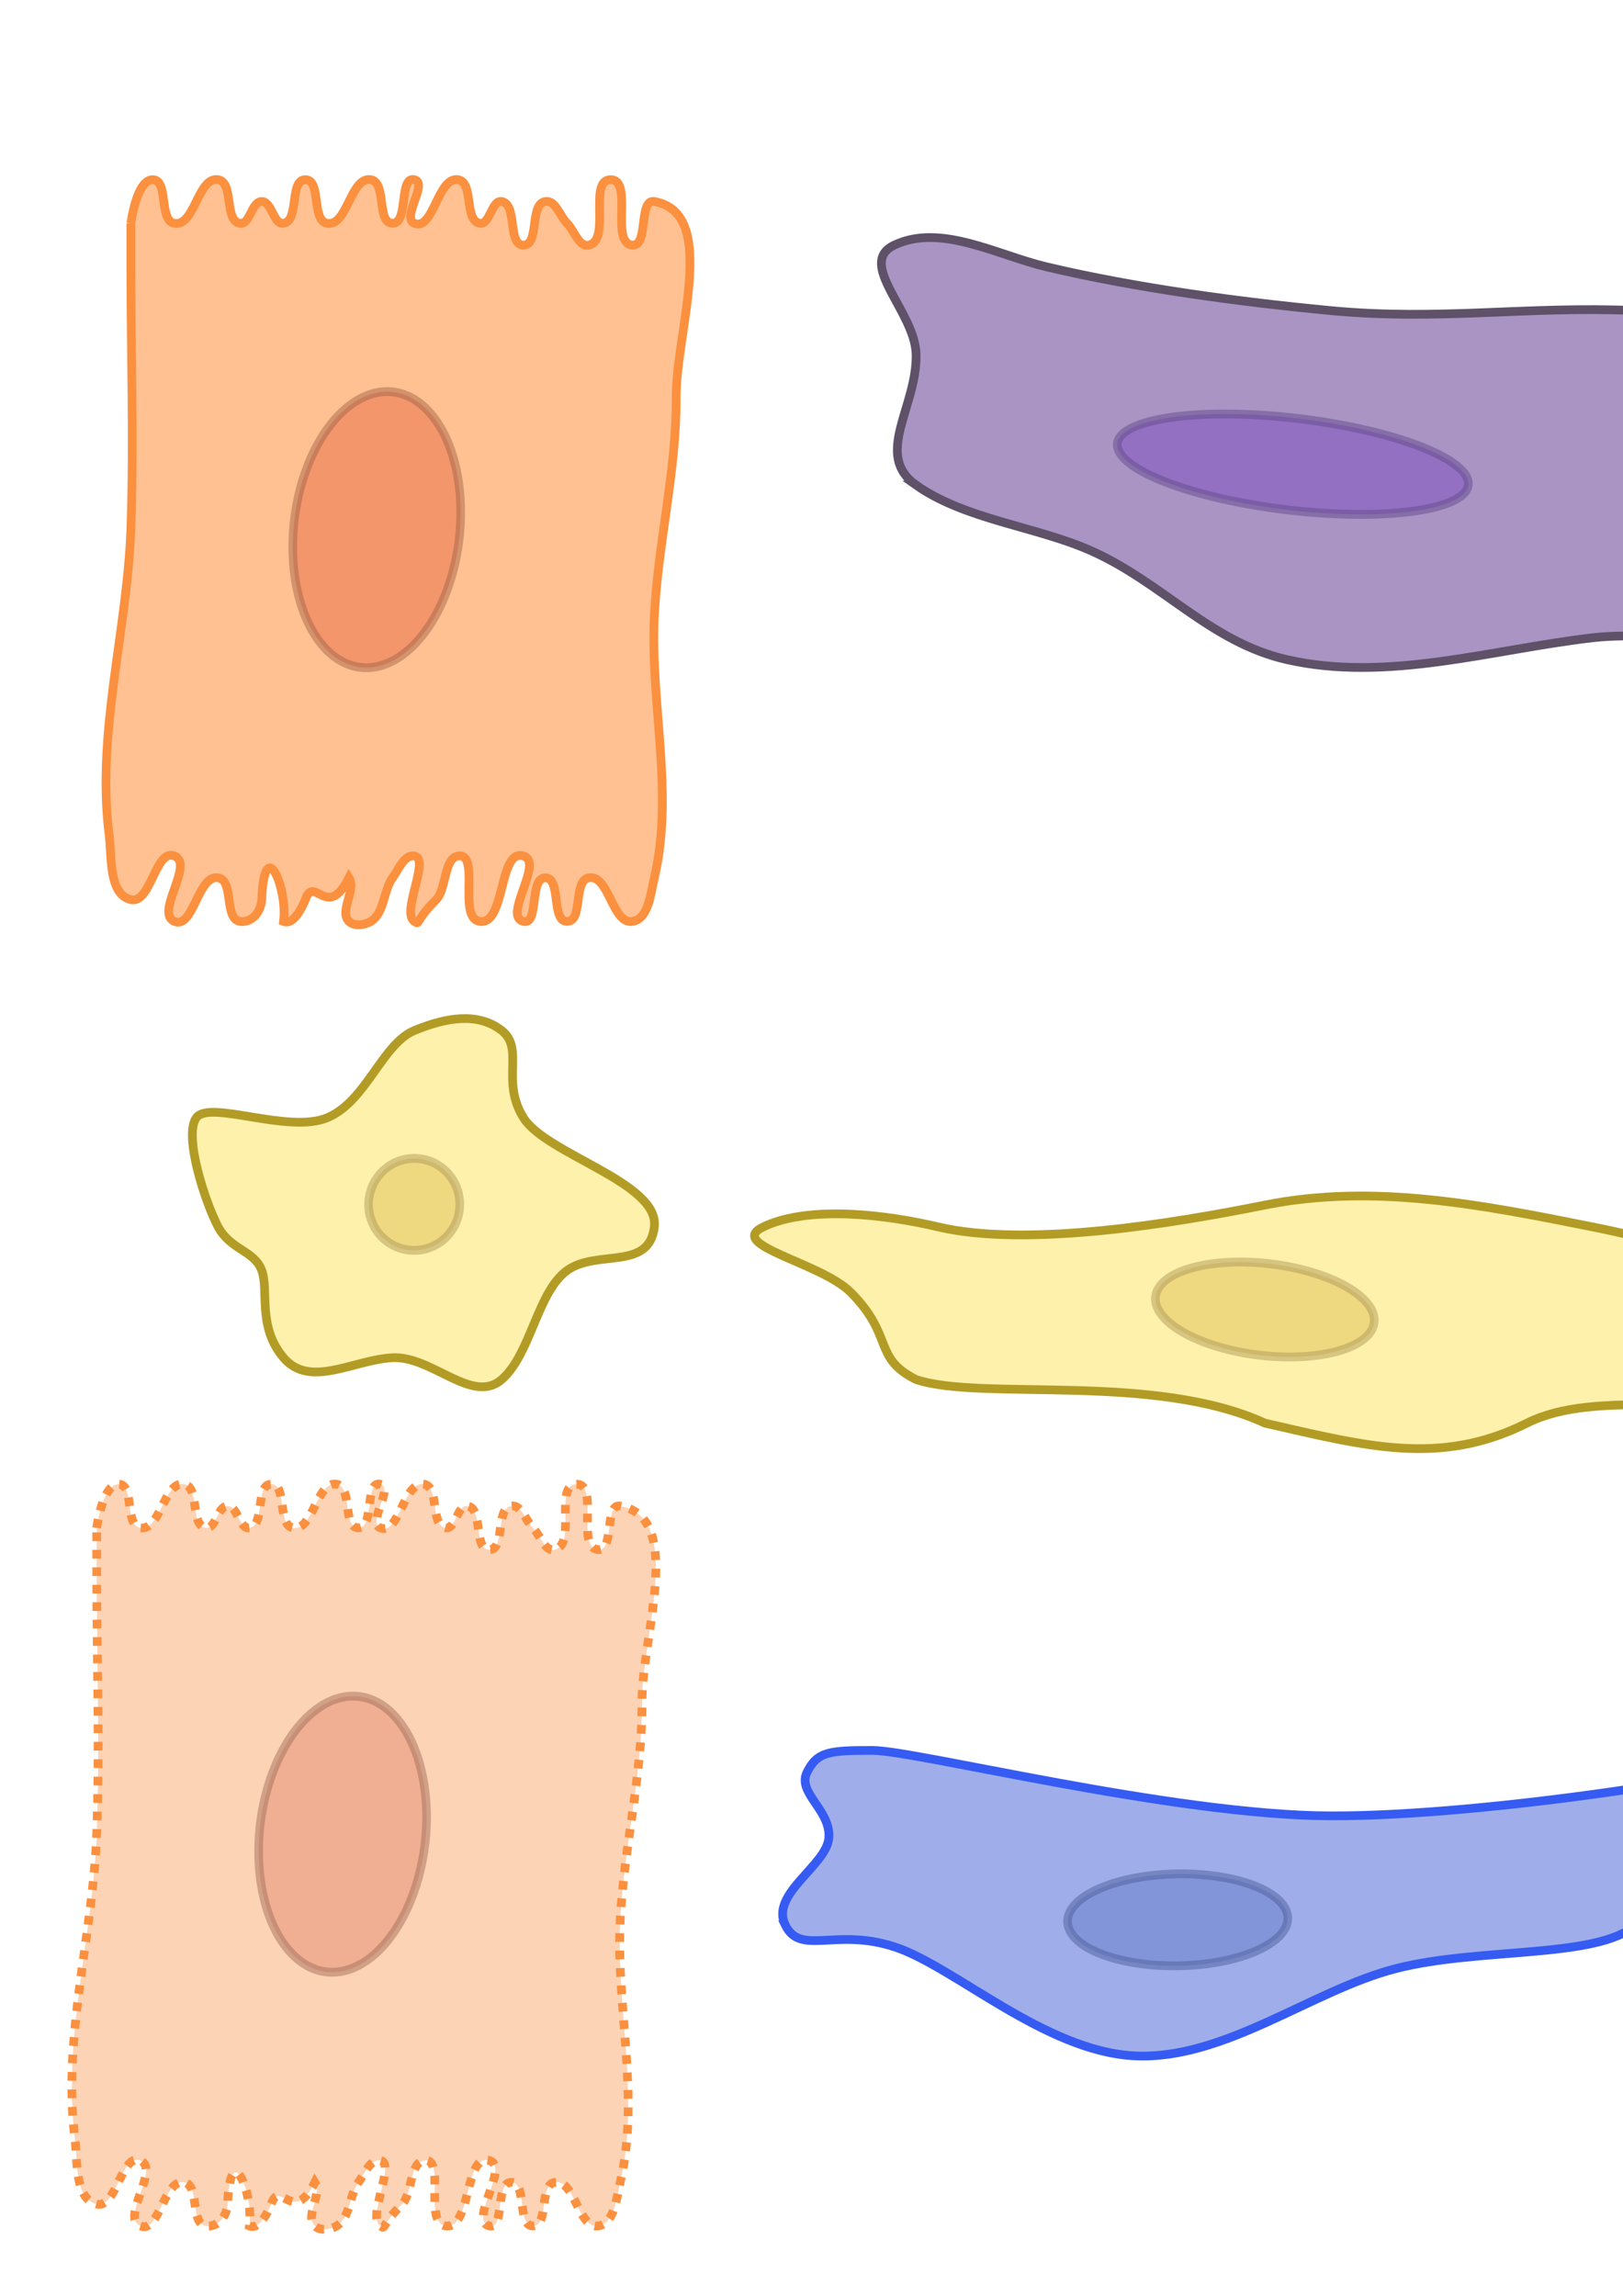
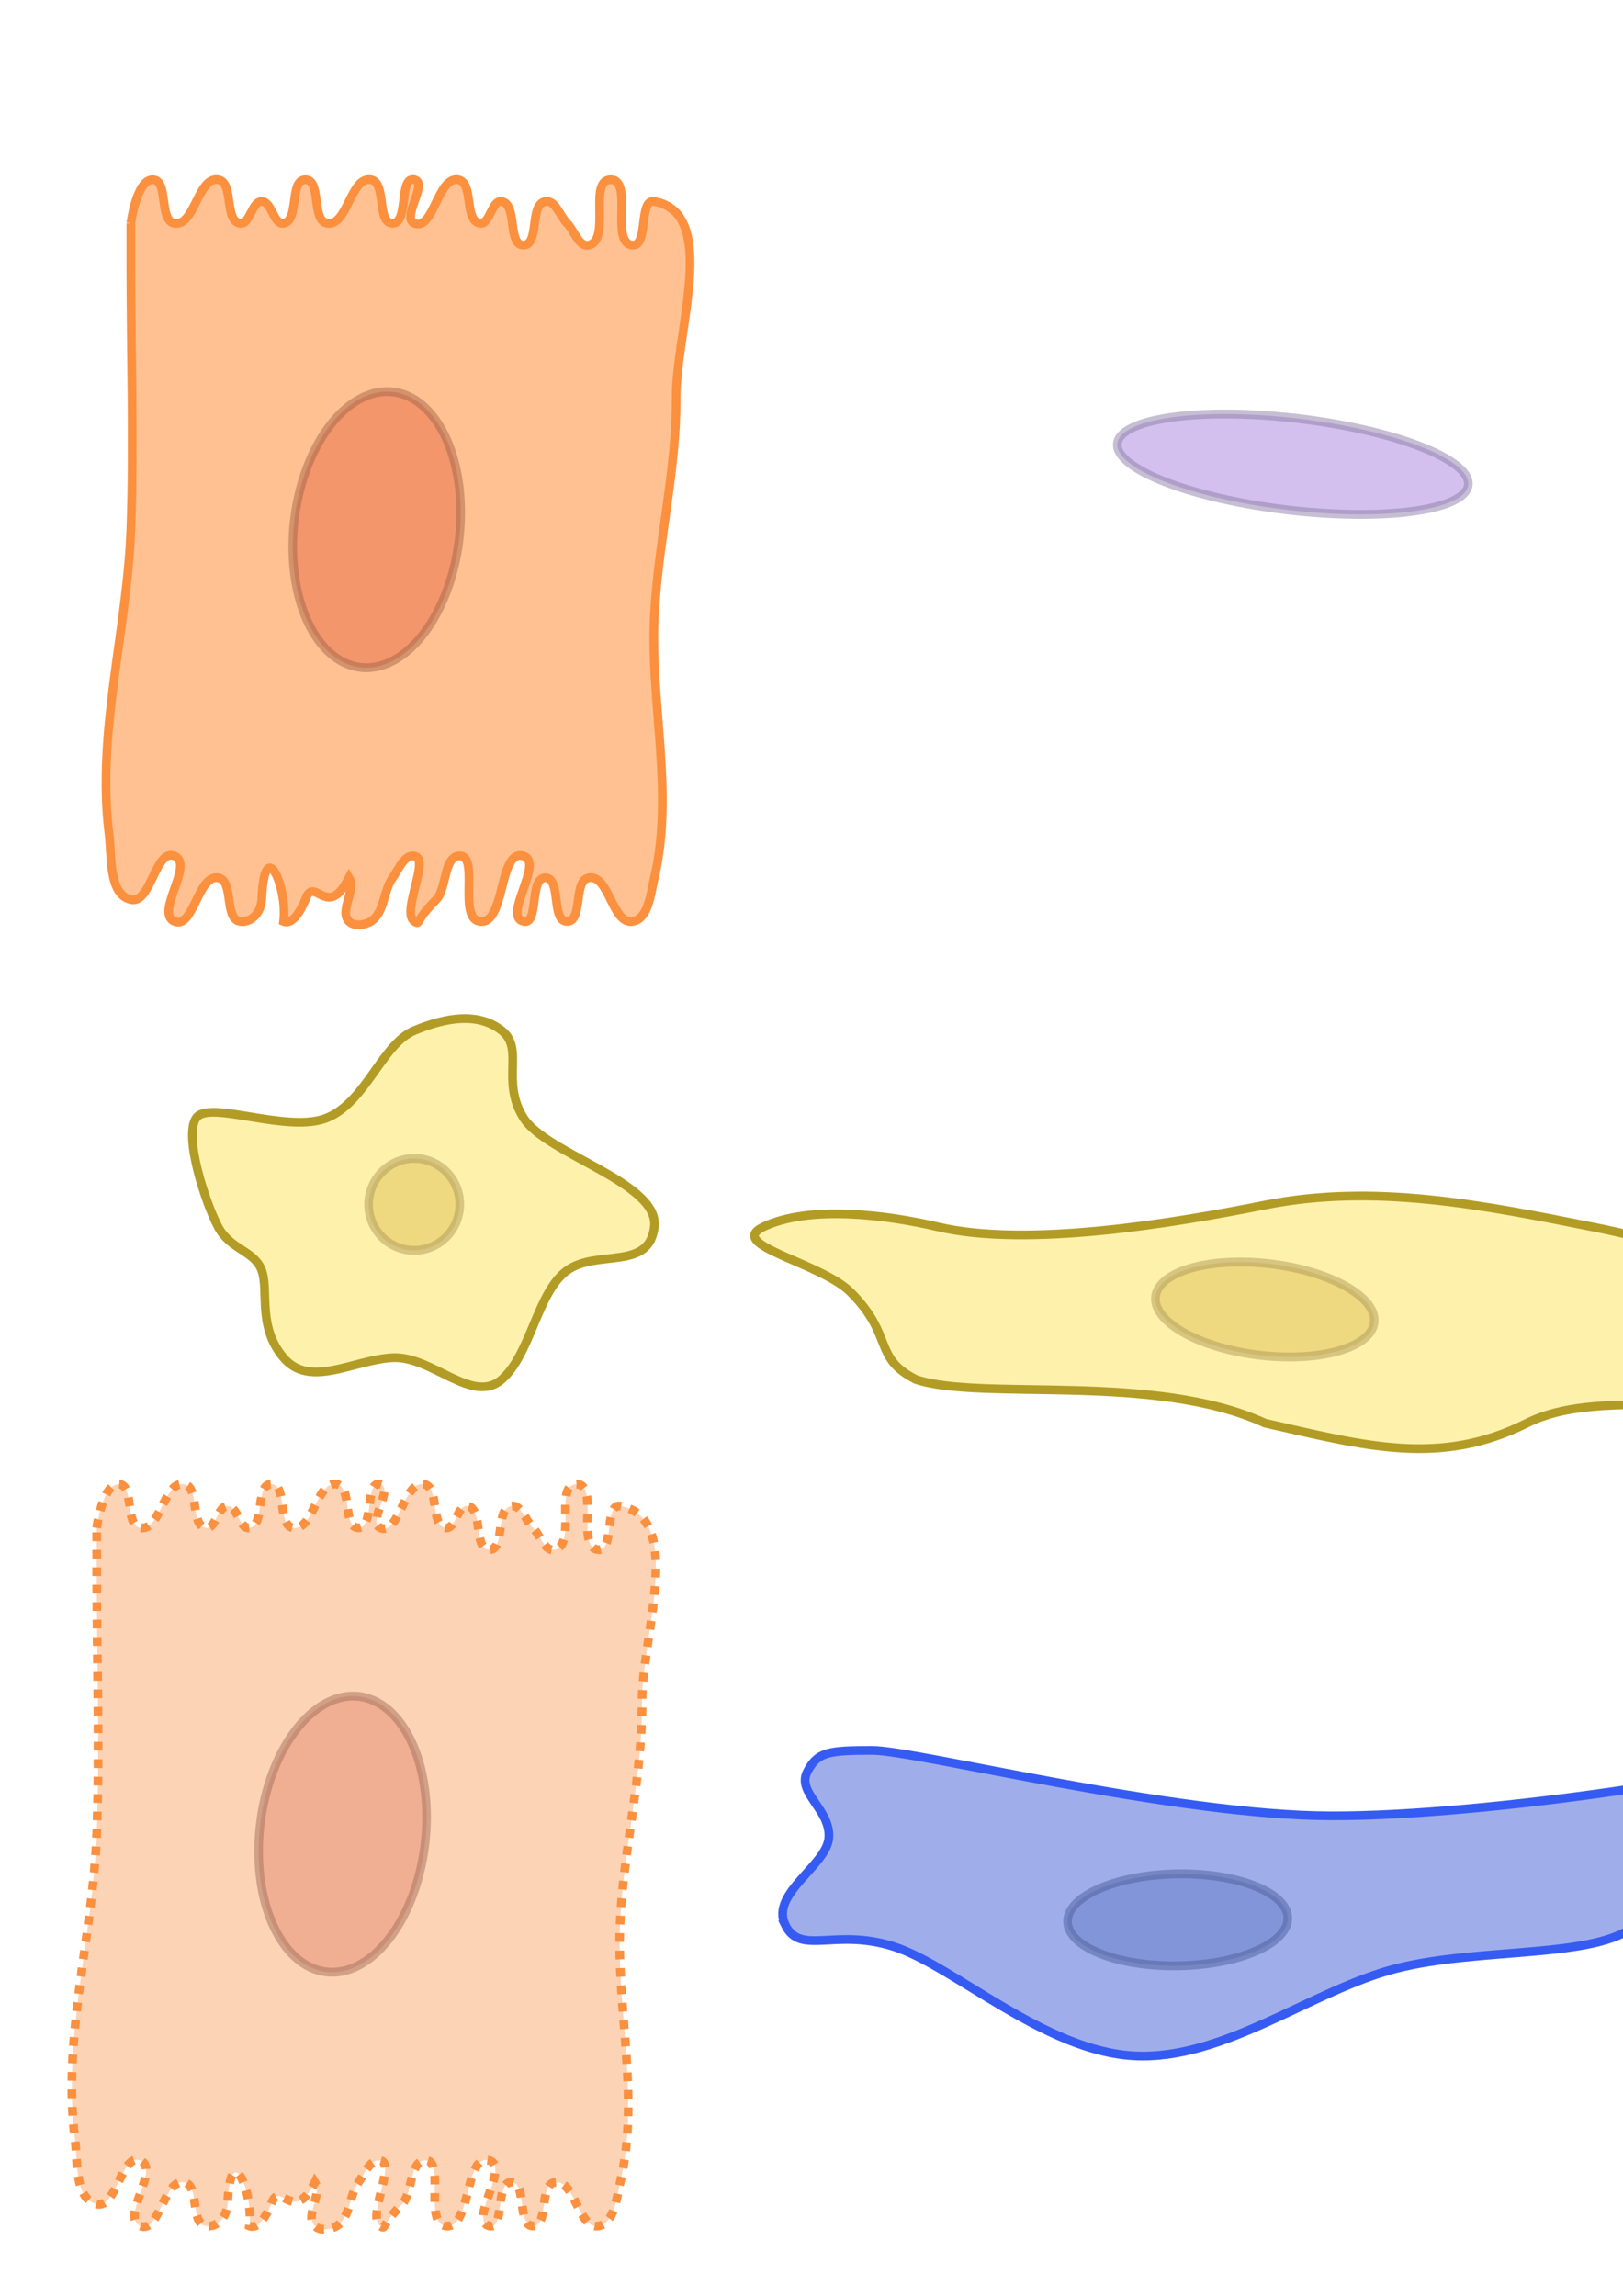
<svg xmlns="http://www.w3.org/2000/svg" xmlns:ns1="http://www.inkscape.org/namespaces/inkscape" xmlns:ns2="http://sodipodi.sourceforge.net/DTD/sodipodi-0.dtd" width="744.094" height="1052.362" id="svg2" version="1.1" ns1:version="0.48.4 r9939" ns2:docname="hepatic-cells.svg">
  <ns2:namedview id="base" pagecolor="#ffffff" bordercolor="#666666" borderopacity="1.0" ns1:pageopacity="0.0" ns1:pageshadow="2" ns1:zoom="0.98994949" ns1:cx="197.21315" ns1:cy="560.4061" ns1:document-units="px" ns1:current-layer="layer1" showgrid="true" ns1:window-width="1520" ns1:window-height="951" ns1:window-x="0" ns1:window-y="124" ns1:window-maximized="0">
    <ns1:grid id="grid2985" type="xygrid" />
  </ns2:namedview>
  <defs id="defs4">
    <ns1:path-effect is_visible="true" id="path-effect4906" effect="spiro" />
    <filter ns1:collect="always" id="filter6015">
      <feGaussianBlur ns1:collect="always" stdDeviation="1.113" id="feGaussianBlur6017" />
    </filter>
    <filter ns1:collect="always" id="filter6019">
      <feGaussianBlur ns1:collect="always" stdDeviation="1.119" id="feGaussianBlur6021" />
    </filter>
    <filter ns1:collect="always" id="filter6027">
      <feGaussianBlur ns1:collect="always" stdDeviation="0.653" id="feGaussianBlur6029" />
    </filter>
    <filter ns1:collect="always" id="filter6031">
      <feGaussianBlur ns1:collect="always" stdDeviation="2.639" id="feGaussianBlur6033" />
    </filter>
    <filter ns1:collect="always" id="filter6035">
      <feGaussianBlur ns1:collect="always" stdDeviation="1.583" id="feGaussianBlur6037" />
    </filter>
    <filter ns1:collect="always" id="filter6043">
      <feGaussianBlur ns1:collect="always" stdDeviation="1.61" id="feGaussianBlur6045" />
    </filter>
    <filter ns1:collect="always" id="filter6055">
      <feGaussianBlur ns1:collect="always" stdDeviation="1.524" id="feGaussianBlur6057" />
    </filter>
    <filter ns1:collect="always" id="filter6063">
      <feGaussianBlur ns1:collect="always" stdDeviation="1.593" id="feGaussianBlur6065" />
    </filter>
    <filter ns1:collect="always" id="filter6071">
      <feGaussianBlur ns1:collect="always" stdDeviation="0.952" id="feGaussianBlur6073" />
    </filter>
    <filter ns1:collect="always" id="filter6079">
      <feGaussianBlur ns1:collect="always" stdDeviation="1.462" id="feGaussianBlur6081" />
    </filter>
    <filter ns1:collect="always" id="filter6091">
      <feGaussianBlur ns1:collect="always" stdDeviation="1.524" id="feGaussianBlur6093" />
    </filter>
    <filter ns1:collect="always" id="filter6095">
      <feGaussianBlur ns1:collect="always" stdDeviation="1.547" id="feGaussianBlur6097" />
    </filter>
  </defs>
  <g id="layer1" ns1:groupmode="layer" ns1:label="Layer 1">
    <g id="g5916" />
    <g id="g5920">
      <path ns2:nodetypes="csssssssssssssssssssssssssssssssssssssssccccssssssssc" ns1:connector-curvature="0" id="path4916" d="m 60,102.362 c 0,0 2.546,-20 10,-20 7.454,0 2.643,18.806 10,20 9.306,1.51 10.694,-21.51 20,-20 7.357,1.194 2.643,18.806 10,20 4.653,0.755 5.286,-10 10,-10 4.714,0 5.347,10.755 10,10 7.357,-1.194 2.546,-20 10,-20 7.454,0 2.643,18.806 10,20 9.306,1.51 10.694,-21.51 20,-20 7.357,1.194 2.546,20 10,20 7.454,0 2.746,-21.712 10,-20 6.488,1.532 -6.159,17.449 0,20 8.71,3.608 10.694,-21.51 20,-20 7.357,1.194 2.643,18.806 10,20 4.653,0.755 5.347,-10.755 10,-10 7.357,1.194 2.546,20 10,20 7.454,0 2.643,-18.806 10,-20 4.653,-0.755 6.667,6.667 10,10 3.333,3.333 5.412,11.083 10,10 10.259,-2.422 -0.541,-30 10,-30 10.541,0 -0.514,29.253 10,30 7.435,0.528 2.662,-21.309 10,-20 29.716,5.3 9.834,59.816 10,90 0.184,33.499 -8.331,66.542 -10,100 -1.993,39.95 9.19,81.07 0,120 -1.712,7.254 -2.643,18.806 -10,20 -9.306,1.51 -10.694,-21.51 -20,-20 -7.357,1.194 -2.546,20 -10,20 -7.454,0 -2.546,-20 -10,-20 -7.454,0 -2.746,21.712 -10,20 -9.732,-2.298 9.571,-27.102 0,-30 -11.503,-3.483 -8.088,31.595 -20,30 -10.448,-1.399 0.405,-31.688 -10,-30 -6.581,1.068 -5.286,15.286 -10,20 -10,10 -7.234,11.768 -10,10 -6.281,-4.014 7.357,-28.806 0,-30 -4.653,-0.755 -7.244,6.176 -10,10 -4.358,6.047 -3.66,16.081 -10,20 -2.836,1.752 -7.643,2.357 -10,0 -4.714,-4.714 3.505,-14.329 0,-20 -10,20 -15.97,-1.701 -20,10 -1.804,4.355 -5.645,11.804 -10,10 1.985,-14.755 -8.745,-41.122 -10,-10 -0.492,6.648 -5.347,10.755 -10,10 -7.357,-1.194 -2.643,-18.806 -10,-20 -9.306,-1.51 -11.29,23.608 -20,20 -9.239,-3.827 9.239,-26.173 0,-30 -8.71,-3.608 -10.824,22.166 -20,20 -10.259,-2.422 -8.683,-19.542 -10,-30 -5.843,-46.419 8.332,-93.244 10,-140 1.426,-39.975 0,-80 0,-120 0,-6.667 0,-20 0,-20" style="fill:#ffc191;stroke:#fb903f;stroke-width:4;stroke-linecap:butt;stroke-linejoin:miter;stroke-opacity:1;fill-opacity:1;stroke-miterlimit:4;stroke-dasharray:none;filter:url(#filter6055)" />
      <path transform="matrix(0.944,0.112,-0.115,0.971,13.52,-29.513)" ns2:type="arc" style="opacity:0.506;color:#000000;fill:#d01700;stroke:#4e0d05;stroke-width:4.149;stroke-linecap:butt;stroke-linejoin:miter;stroke-miterlimit:4;stroke-opacity:1;stroke-dasharray:none;stroke-dashoffset:0;marker:none;visibility:visible;display:inline;overflow:visible;enable-background:accumulate;fill-opacity:1;filter:url(#filter6035)" id="path4920" ns2:cx="200" ns2:cy="257.36218" ns2:rx="40" ns2:ry="65" d="m 240,257.362 a 40,65 0 1 1 -80,0 40,65 0 1 1 80,0 z" />
    </g>
    <g id="g8536">
-       <path ns2:nodetypes="sssssssssssss" ns1:connector-curvature="0" id="path5750" d="m 420,222.362 c -19.648,-13.846 0.572,-35.97 0,-60 -0.462,-19.431 -27.55,-41.647 -10,-50 21.282,-10.13 47.06,4.585 70,10 41.036,9.687 88.025,16.017 130,20 50.217,4.765 89.604,-2.171 140,0 30.703,1.323 76.792,-7.749 90,20 6.407,13.46 -8.62,25.157 -10,40 -2.246,24.163 23.721,49.984 10,70 -20.817,30.368 -73.431,15.729 -110,20 -46.822,5.469 -94.027,20.428 -140,10 -35.162,-7.976 -57.027,-35.414 -90,-50 -25.138,-11.12 -57.531,-14.166 -80,-30 z" style="fill:#a994c4;stroke:#5e5168;stroke-width:4;stroke-linecap:butt;stroke-linejoin:miter;stroke-opacity:1;fill-opacity:1;stroke-miterlimit:4;stroke-dasharray:none;filter:url(#filter6063)" />
      <path transform="matrix(0.944,0.112,-0.115,0.971,433.52,-59.513)" ns2:type="arc" style="opacity:0.506;color:#000000;fill:#5408ba;fill-opacity:1;stroke:#210053;stroke-width:4.149;stroke-linecap:butt;stroke-linejoin:miter;stroke-miterlimit:4;stroke-opacity:1;stroke-dasharray:none;stroke-dashoffset:0;marker:none;visibility:visible;display:inline;overflow:visible;enable-background:accumulate;filter:url(#filter6043)" id="path4920-4" ns2:cx="200" ns2:cy="257.36218" ns2:rx="85.201851" ns2:ry="21.552574" d="m 285.202,257.362 a 85.202,21.553 0 1 1 -170.404,0 85.202,21.553 0 1 1 170.404,0 z" />
    </g>
    <g id="g8599">
      <path ns2:nodetypes="cssssssssscc" ns1:connector-curvature="0" id="path5750-7" d="m 420,632.362 c -20,-10 -10,-20 -30,-40 -13.744,-13.744 -57.55,-21.647 -40,-30 21.282,-10.13 57.06,-5.415 80,0 41.036,9.687 108.655,-1.731 150,-10 50,-10 100,0 150,10 30.135,6.027 40,10 40,20 0,14.907 -6.667,6.667 0,20 10,20 60.191,16.539 40,30 -30,20 -77.069,3.535 -110,20 -40,20 -74.027,10.428 -120,0 -50.973,-23.428 -130,-10 -160,-20 z" style="fill:#fef1ab;fill-opacity:1;stroke:#b39c26;stroke-width:4;stroke-linecap:butt;stroke-linejoin:miter;stroke-miterlimit:4;stroke-opacity:1;stroke-dasharray:none;filter:url(#filter6079)" />
      <path transform="matrix(0.944,0.112,-0.115,0.971,420.693,327.959)" ns2:type="arc" style="opacity:0.506;color:#000000;fill:#bf9008;fill-opacity:1;stroke:#654507;stroke-width:4.149;stroke-linecap:butt;stroke-linejoin:miter;stroke-miterlimit:4;stroke-opacity:1;stroke-dasharray:none;stroke-dashoffset:0;marker:none;visibility:visible;display:inline;overflow:visible;enable-background:accumulate;fill-rule:nonzero;filter:url(#filter6019)" id="path4920-4-3" ns2:cx="200" ns2:cy="257.36218" ns2:rx="53.082401" ns2:ry="21.552574" d="m 253.082,257.362 a 53.082,21.553 0 1 1 -106.165,0 53.082,21.553 0 1 1 106.165,0 z" />
    </g>
    <g id="g8595">
      <path ns2:nodetypes="zzzzzzzzzzzsz" ns1:connector-curvature="0" id="path5860" d="m 90,512.362 c 6.005,-8.332 42.051,7.435 60,0 17.949,-7.435 25.13,-33.841 40,-40 14.87,-6.159 29.329,-8.332 40,0 10.671,8.332 -0.573,23.154 10,40 10.573,16.846 62.36,29.666 60,50 -2.36,20.334 -26.305,10.129 -40,20 -13.695,9.871 -16.582,38.363 -30,50 -13.418,11.637 -31.972,-10.93 -50,-10 -18.028,0.93 -37.88,14.232 -50,0 -12.12,-14.232 -6.644,-30.837 -10,-40 -3.356,-9.163 -14.338,-9.374 -20,-20 -5.662,-10.626 -16.005,-41.668 -10,-50 z" style="fill:#fef1ab;stroke:#b39c26;stroke-width:4;stroke-linecap:butt;stroke-linejoin:miter;stroke-opacity:1;color:#000000;fill-opacity:1;fill-rule:nonzero;stroke-miterlimit:4;stroke-dasharray:none;stroke-dashoffset:0;marker:none;visibility:visible;display:inline;overflow:visible;enable-background:accumulate;filter:url(#filter6071)" />
      <path transform="matrix(0.944,0.112,-0.115,0.971,30.693,279.777)" ns2:type="arc" style="opacity:0.506;color:#000000;fill:#bf9008;fill-opacity:1;fill-rule:nonzero;stroke:#654507;stroke-width:4.149;stroke-linecap:butt;stroke-linejoin:miter;stroke-miterlimit:4;stroke-opacity:1;stroke-dasharray:none;stroke-dashoffset:0;marker:none;visibility:visible;display:inline;overflow:visible;enable-background:accumulate;filter:url(#filter6027)" id="path4920-4-3-7" ns2:cx="200" ns2:cy="257.36218" ns2:rx="21.976196" ns2:ry="21.552574" d="m 221.976,257.362 a 21.976,21.553 0 1 1 -43.952,0 21.976,21.553 0 1 1 43.952,0 z" />
    </g>
    <g id="g8627">
      <path ns2:nodetypes="csssssssssssssssssssssssssssssssssssssssccccssssssssc" ns1:connector-curvature="0" id="path4916-0" d="m 44.345,700.337 c 0,0 2.546,-20 10,-20 7.454,0 2.643,18.806 10,20 9.306,1.51 10.694,-21.51 20,-20 7.357,1.194 2.643,18.806 10,20 4.653,0.755 5.286,-10 10,-10 4.714,0 5.347,10.755 10,10 7.357,-1.194 2.546,-20 10,-20 7.454,0 2.643,18.806 10,20 9.306,1.51 10.694,-21.51 20,-20 7.357,1.194 2.546,20 10,20 7.454,0 2.746,-21.712 10,-20 6.488,1.532 -6.159,17.449 0,20 8.71,3.608 10.694,-21.51 20,-20 7.357,1.194 2.643,18.806 10,20 4.653,0.755 5.347,-10.755 10,-10 7.357,1.194 2.546,20 10,20 7.454,0 2.643,-18.806 10,-20 4.653,-0.755 6.667,6.667 10,10 3.333,3.333 5.412,11.083 10,10 10.259,-2.422 -0.541,-30 10,-30 10.541,0 -0.514,29.253 10,30 7.435,0.528 2.662,-21.309 10,-20 29.716,5.3 9.834,59.816 10,90 0.184,33.499 -8.331,66.542 -10,100 -1.993,39.95 9.19,81.07 0,120 -1.712,7.254 -2.643,18.806 -10,20 -9.306,1.51 -10.694,-21.51 -20,-20 -7.357,1.194 -2.546,20 -10,20 -7.454,0 -2.546,-20 -10,-20 -7.454,0 -2.746,21.712 -10,20 -9.732,-2.298 9.571,-27.102 0,-30 -11.503,-3.483 -8.088,31.595 -20,30 -10.448,-1.399 0.405,-31.689 -10,-30 -6.581,1.068 -5.286,15.286 -10,20 -10,10 -7.234,11.768 -10,10 -6.281,-4.014 7.357,-28.806 0,-30 -4.653,-0.755 -7.244,6.176 -10,10 -4.358,6.047 -3.66,16.081 -10,20 -2.836,1.752 -7.643,2.357 -10,0 -4.714,-4.714 3.505,-14.329 0,-20 -10,20 -15.97,-1.701 -20,10 -1.804,4.355 -5.645,11.804 -10,10 1.985,-14.755 -8.745,-41.122 -10,-10 -0.492,6.648 -5.347,10.755 -10,10 -7.357,-1.194 -2.643,-18.806 -10,-20 -9.306,-1.51 -11.29,23.608 -20,20 -9.239,-3.827 9.239,-26.173 0,-30 -8.71,-3.608 -10.824,22.166 -20,20 -10.259,-2.422 -8.683,-19.542 -10,-30 -5.843,-46.419 8.332,-93.244 10,-140 1.426,-39.975 0,-80 0,-120 0,-6.667 0,-20 0,-20" style="fill:#fcd3b4;fill-opacity:1;stroke:#fb903f;stroke-width:4;stroke-linecap:butt;stroke-linejoin:miter;stroke-miterlimit:4;stroke-opacity:1;stroke-dasharray:4, 4;stroke-dashoffset:0;filter:url(#filter6091)" />
      <path transform="matrix(0.944,0.112,-0.115,0.971,-2.134,568.462)" ns2:type="arc" style="opacity:0.506;color:#000000;fill:#c94332;fill-opacity:1;stroke:#4e0d05;stroke-width:4.149;stroke-linecap:butt;stroke-linejoin:miter;stroke-miterlimit:4;stroke-opacity:1;stroke-dasharray:none;stroke-dashoffset:0;marker:none;visibility:visible;display:inline;overflow:visible;enable-background:accumulate;filter:url(#filter6031)" id="path4920-0" ns2:cx="200" ns2:cy="257.36218" ns2:rx="40" ns2:ry="65" d="m 240,257.362 a 40,65 0 1 1 -80,0 40,65 0 1 1 80,0 z" />
    </g>
    <g id="g8631">
      <path ns2:nodetypes="zzzzzzzzzzzzz" ns1:connector-curvature="0" id="path5950" d="m 360,882.362 c -7.008,-14.33 19.098,-27.308 20,-40 0.902,-12.692 -14.714,-20.572 -10,-30 4.714,-9.428 10,-10 30,-10 20,0 137.639,29.77 210,30 72.361,0.23 200,-20 220,-30 20,-10 -19.459,19.459 -30,30 -10.541,10.541 -29.221,7.572 -40,20 -10.779,12.428 8.059,14.338 -10,30 -18.059,15.662 -71.527,10.143 -110,20 -38.473,9.857 -78.836,42.161 -120,40 -41.164,-2.161 -82.746,-41.209 -110,-50 -27.254,-8.791 -42.992,4.33 -50,-10 z" style="color:#000000;fill:#9faeeb;fill-opacity:1;fill-rule:nonzero;stroke:#365bf3;stroke-width:4;stroke-linecap:butt;stroke-linejoin:miter;stroke-miterlimit:4;stroke-opacity:1;stroke-dasharray:none;stroke-dashoffset:0;marker:none;visibility:visible;display:inline;overflow:visible;enable-background:accumulate;filter:url(#filter6095)" />
      <path transform="matrix(0.951,-0.016,0.016,0.977,345.602,631.785)" ns2:type="arc" style="opacity:0.506;color:#000000;fill:#334ba7;fill-opacity:1;fill-rule:nonzero;stroke:#001150;stroke-width:4.149;stroke-linecap:butt;stroke-linejoin:miter;stroke-miterlimit:4;stroke-opacity:1;stroke-dasharray:none;stroke-dashoffset:0;marker:none;visibility:visible;display:inline;overflow:visible;enable-background:accumulate;filter:url(#filter6015)" id="path4920-4-3-9" ns2:cx="200" ns2:cy="257.36218" ns2:rx="53.082401" ns2:ry="21.552574" d="m 253.082,257.362 a 53.082,21.553 0 1 1 -106.165,0 53.082,21.553 0 1 1 106.165,0 z" />
    </g>
  </g>
</svg>